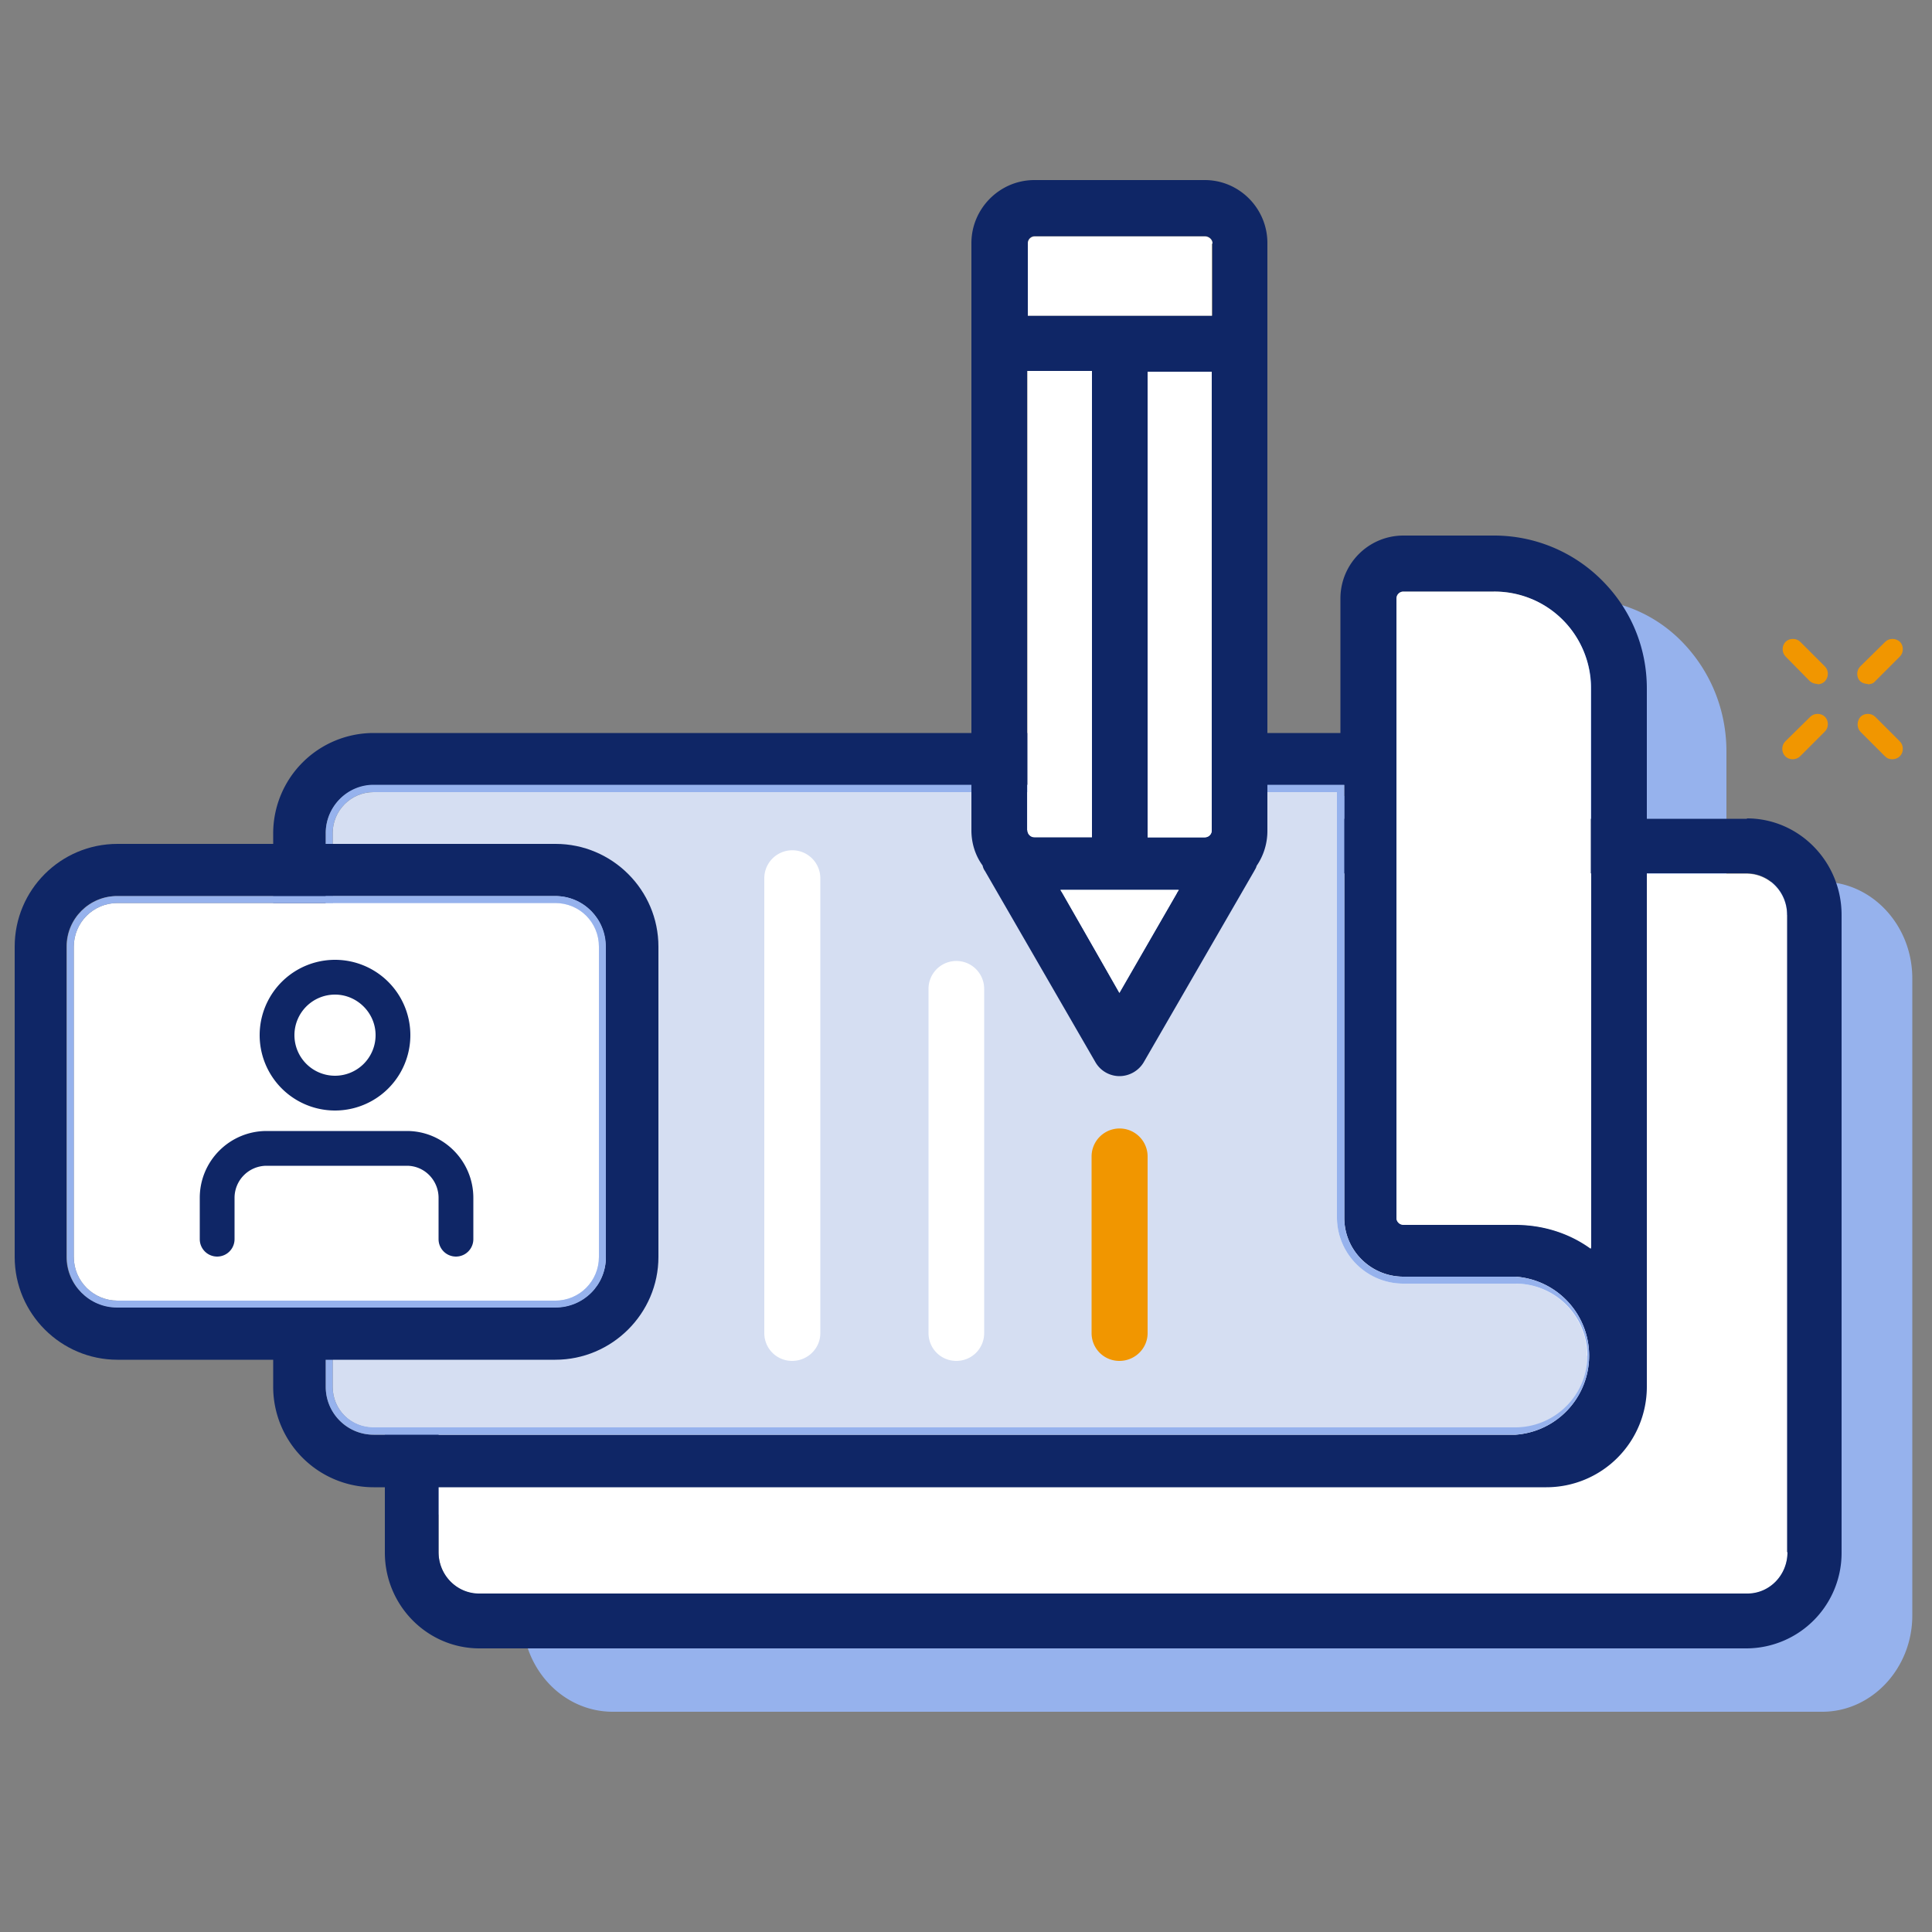
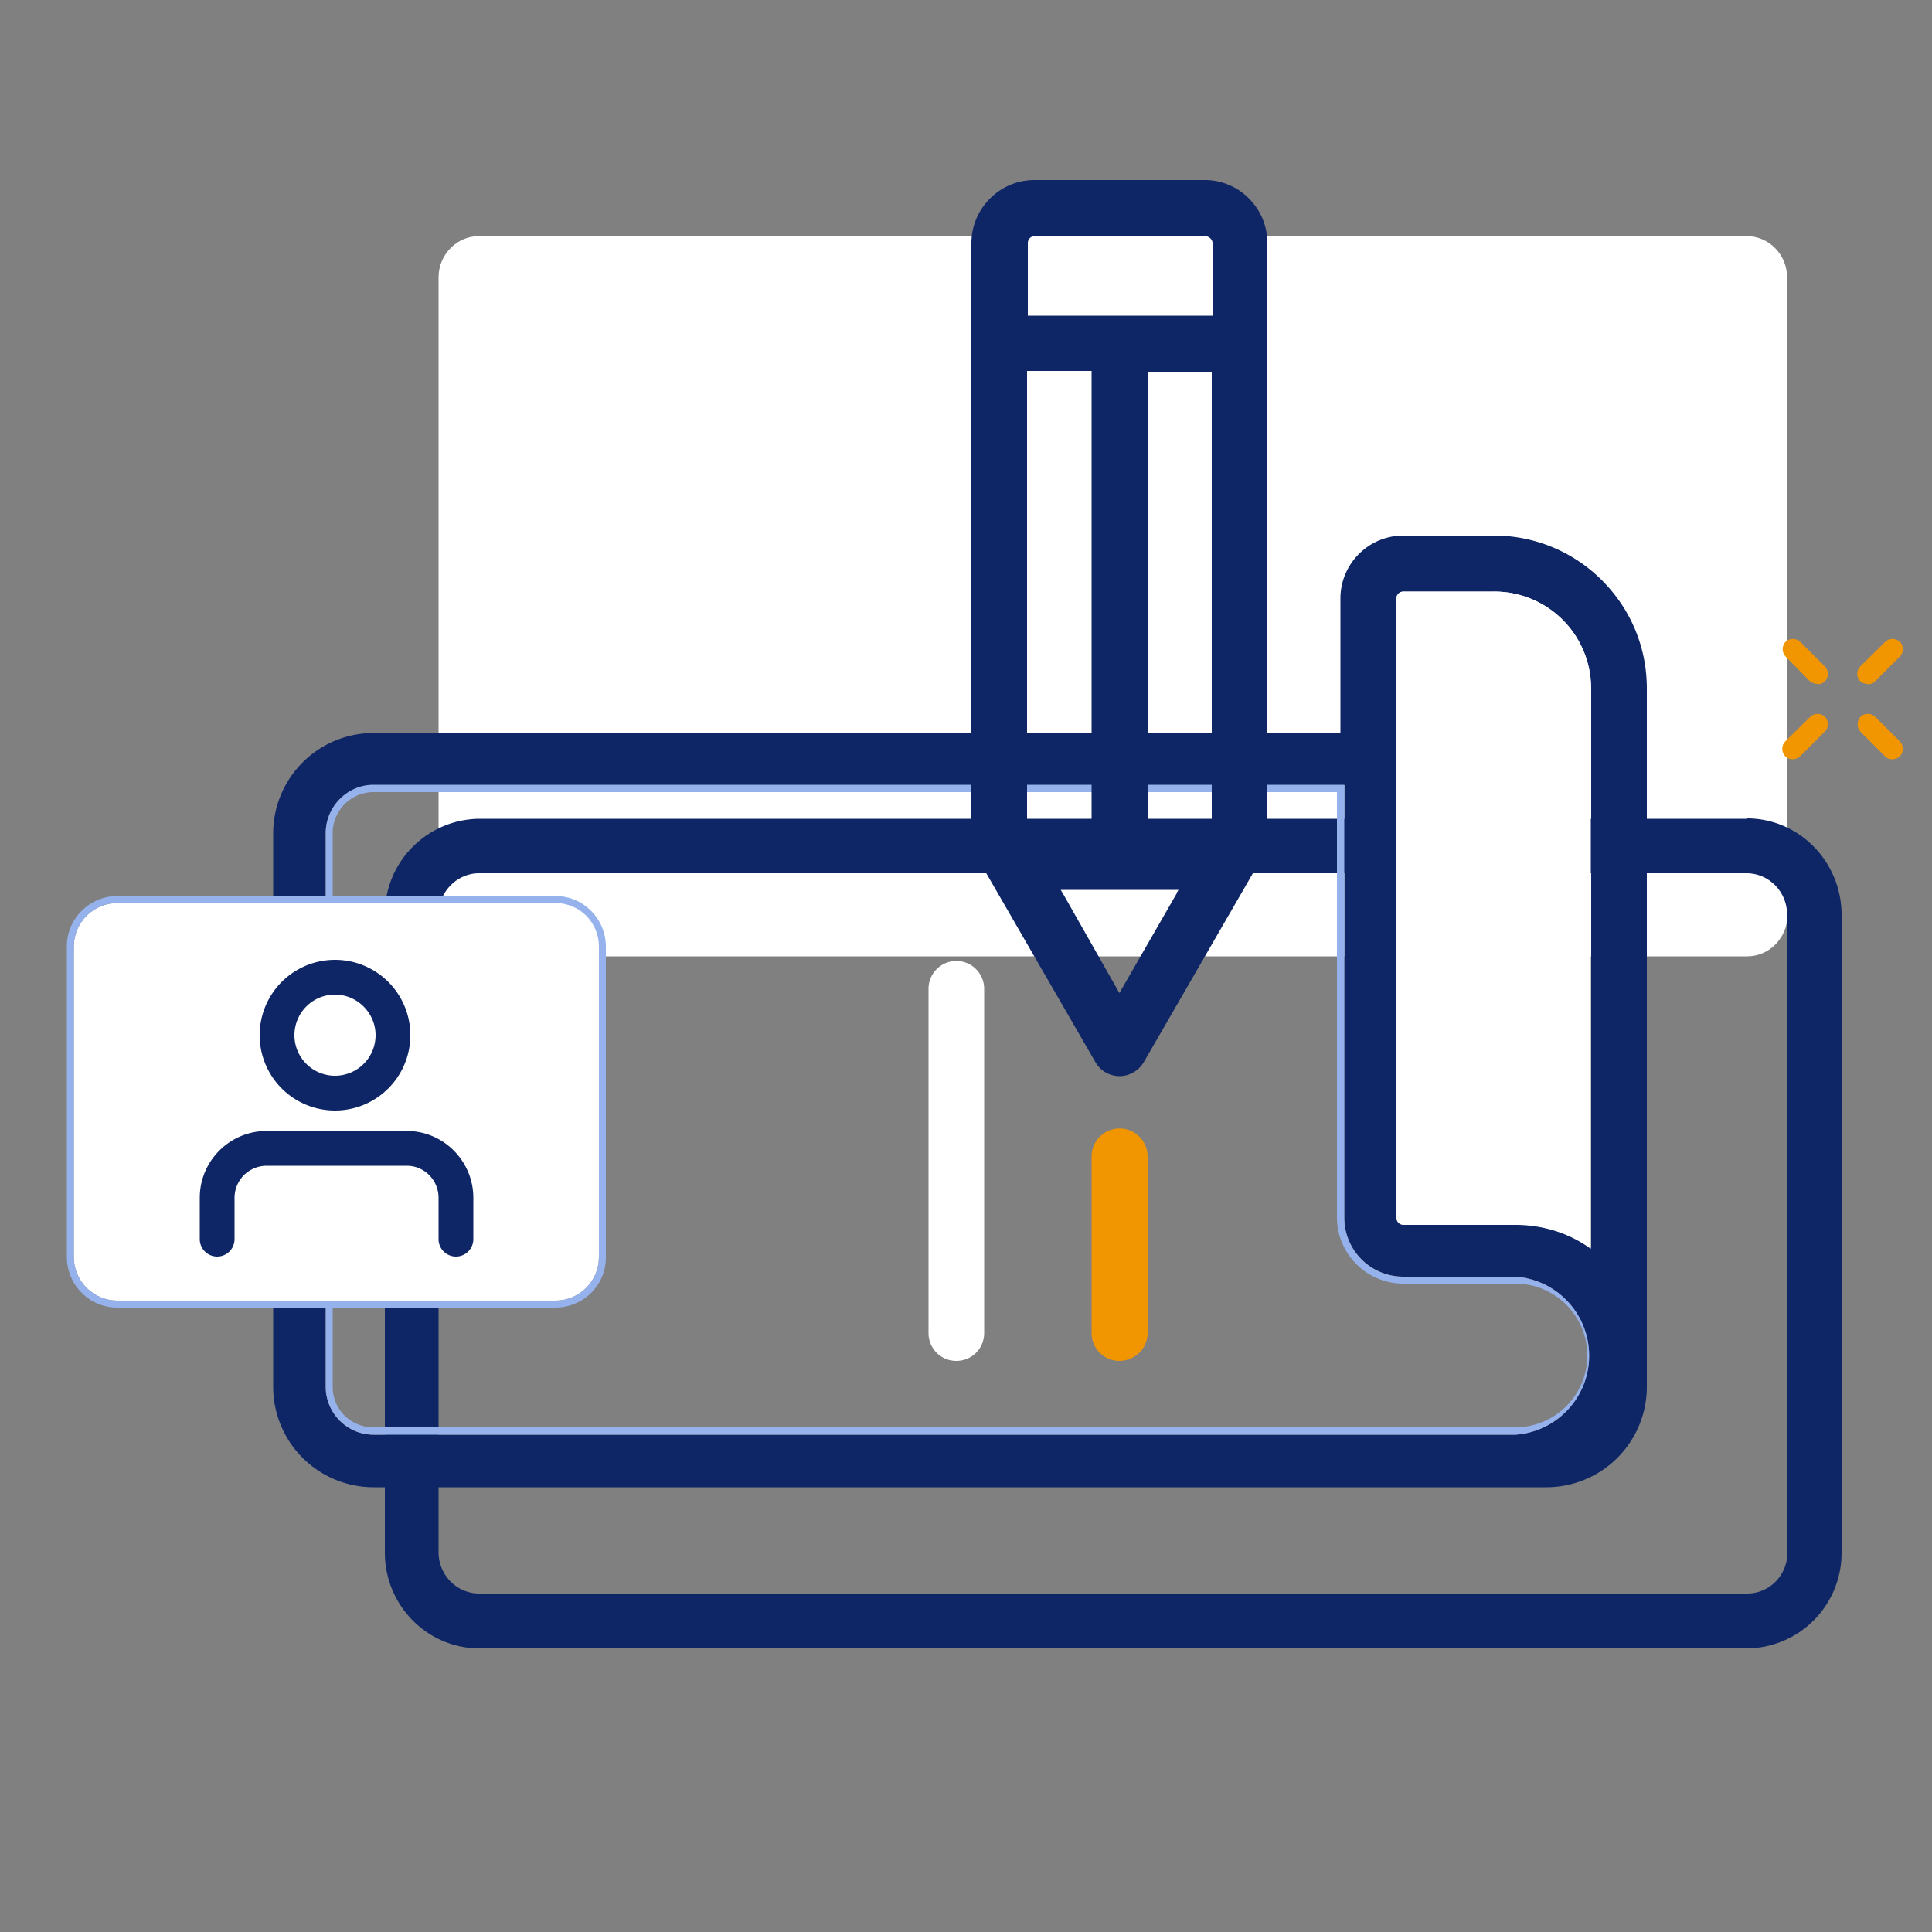
<svg xmlns="http://www.w3.org/2000/svg" version="1.1" x="0" y="0" viewBox="0 0 500 500" xml:space="preserve" width="220" height="220">
  <rect x="0" y="0" width="500" height="500" fill="#808080" stroke="none" />
  <style>.st0{fill:#96b2ed}.st1{fill:#fff}.st2{fill:#0f2666}.st4{fill:#f19600}</style>
-   <path class="st0" d="M494.9 253.1v165c0 13.7-10.5 24.9-23.3 24.9h-313c-13 0-23.4-11.2-23.4-24.9v-16.9h-2.8a25.4 25.4 0 01-24.7-26V232c0-14.3 11.1-26 24.7-26h238.8v-34.8c0-9 7-16.2 15.5-16.2H409c10 0 19.6 4 26.7 11.5 7.2 7.6 11.1 17.5 11.1 28v33.7h24.8c12.8 0 23.3 11.2 23.3 25z" />
-   <path class="st1" d="M462.6 236.8v165c0 5.8-4.6 10.7-10.4 10.7H124c-5.8 0-10.5-4.8-10.5-10.7v-165c0-5.9 4.7-10.7 10.5-10.7h328c5.8 0 10.5 4.8 10.5 10.7z" />
+   <path class="st1" d="M462.6 236.8c0 5.8-4.6 10.7-10.4 10.7H124c-5.8 0-10.5-4.8-10.5-10.7v-165c0-5.9 4.7-10.7 10.5-10.7h328c5.8 0 10.5 4.8 10.5 10.7z" />
  <path class="st2" d="M452.1 211.9h-328a24.7 24.7 0 00-24.5 24.9v165c0 13.7 11 24.8 24.5 24.8h328a24.7 24.7 0 0024.5-24.8v-165c0-13.8-11-25-24.5-25zm10.5 189.8c0 5.9-4.6 10.7-10.4 10.7H124c-5.8 0-10.5-4.8-10.5-10.7v-165c0-5.8 4.7-10.7 10.5-10.7h328c5.8 0 10.5 4.8 10.5 10.7v165z" />
  <path class="st2" d="M414.6 150.2a39.4 39.4 0 00-28-11.6h-23.4c-9 0-16.3 7.3-16.3 16.3v34.8H96.7a26 26 0 00-26 26v143.2a26 26 0 0026 26h303.5a26 26 0 0026-26V178.2c0-10.6-4.1-20.5-11.6-28zm-53.2 4.7c0-1 .8-1.8 1.8-1.8h23.4a25.1 25.1 0 0125.2 25.2V323c-5.6-3.9-12.4-6.1-19.6-6.1h-29c-1 0-1.8-.8-1.8-1.8V154.9zm30.8 216.4H96.7c-6.9 0-12.4-5.6-12.4-12.4V215.6c0-6.8 5.6-12.4 12.4-12.4h251.2v112c0 8.4 6.9 15.2 15.3 15.2h29a20.5 20.5 0 010 40.9z" />
-   <path d="M410.8 350.9c0 10.3-8.4 18.6-18.6 18.6H96.7c-5.9 0-10.6-4.7-10.6-10.6V215.6c0-5.8 4.7-10.6 10.6-10.6H346V315c0 9.5 7.7 17.2 17.2 17.2h29c10.1 0 18.5 8.3 18.5 18.6z" fill="#d5def2" />
  <path class="st0" d="M392.2 330.4h-29c-8.5 0-15.3-6.8-15.3-15.3v-112H96.7c-6.9 0-12.4 5.7-12.4 12.5v143.3c0 6.9 5.6 12.4 12.4 12.4h295.5a20.5 20.5 0 000-40.9zm0 39H96.7c-5.9 0-10.6-4.6-10.6-10.5V215.6c0-5.8 4.7-10.6 10.6-10.6H346V315c0 9.5 7.7 17.2 17.2 17.2h29c10.2 0 18.6 8.3 18.6 18.6s-8.4 18.6-18.7 18.6z" />
  <path class="st1" d="M411.7 178.2v145c-5.5-4-12.3-6.2-19.5-6.2h-29c-1 0-1.8-.8-1.8-1.8V154.9c0-1 .8-1.8 1.8-1.8h23.4a24.9 24.9 0 0125.1 25.2z" />
  <path class="st4" d="M289.7 352.2c-4 0-7.2-3.2-7.2-7.2v-45.7a7.2 7.2 0 0114.5 0V345c0 4-3.3 7.2-7.3 7.2z" />
-   <path class="st1" d="M205 352.2c-4 0-7.2-3.2-7.2-7.2V227.3a7.2 7.2 0 0114.5 0V345c0 4-3.3 7.2-7.3 7.2z" />
  <g>
    <path class="st1" d="M247.5 352.2c-4 0-7.2-3.2-7.2-7.2v-89.1a7.2 7.2 0 0114.4 0V345c0 4-3.2 7.2-7.2 7.2z" />
  </g>
  <g>
    <path class="st2" d="M311.8 46.6h-44.1c-9 0-16.3 7.4-16.3 16.3v152c0 3.3 1 6.5 2.9 9.1.1.5.3 1 .6 1.4l28.6 49.5a7.2 7.2 0 006.2 3.6c2.6 0 5-1.4 6.3-3.6l28.6-49.5c.2-.4.5-.8.6-1.3a16 16 0 002.8-9.2v-152c0-9-7.3-16.3-16.2-16.3zm-46 168.3V96h16.7v120.6h-14.8c-1 0-1.8-.8-1.8-1.8zm38.8 16.2L289.7 257 275 231.1l-.5-.8H305l-.5.8zm9-16.2c0 1-.8 1.8-1.8 1.8H297V96.2h16.6v118.7zm0-133.2H266V62.9c0-1 .8-1.8 1.8-1.8h44c1 0 2 .8 2 1.8v18.8z" />
-     <path class="st1" d="M313.6 63v18.7H266V63c0-1 .8-1.8 1.8-1.8h44c1.1 0 2 .8 2 1.9zM313.6 96.2v118.7c0 1-.8 1.8-1.8 1.8H297V96.2h16.6zM282.6 96.2v120.5h-14.9c-1 0-1.8-.8-1.8-1.8V96h16.7zM305.1 230.3l-.5.8-14.9 25.8-14.8-25.8-.5-.8z" />
  </g>
  <g>
-     <path class="st2" d="M143.8 218.4H30.4c-14.7 0-26.6 11.9-26.6 26.6v80.3c0 14.7 12 26.6 26.6 26.6h113.3c14.7 0 26.7-12 26.7-26.6V245c0-14.7-12-26.6-26.6-26.6zm13 106.9c0 7.2-5.8 13-13 13H30.3c-7.2 0-13.1-5.8-13.1-13V245c0-7.2 5.8-13.1 13-13.1h113.4c7.3 0 13.1 5.8 13.1 13v80.4z" />
    <path class="st1" d="M155 245v80.3c0 6.3-5 11.3-11.3 11.3H30.4c-6.2 0-11.3-5-11.3-11.3V245c0-6.2 5-11.3 11.3-11.3h113.3c6.3 0 11.3 5 11.3 11.3z" />
    <path class="st0" d="M143.8 231.9H30.4c-7.2 0-13.1 5.8-13.1 13v80.4c0 7.2 5.8 13.1 13 13.1h113.4c7.3 0 13.1-5.8 13.1-13V245c0-7.2-5.8-13.1-13-13.1zm11.2 93.4c0 6.2-5 11.3-11.3 11.3H30.4c-6.2 0-11.3-5-11.3-11.3V245c0-6.2 5-11.3 11.3-11.3h113.3c6.3 0 11.3 5 11.3 11.3v80.3z" />
    <g>
      <path class="st2" d="M86.7 287.4a19.5 19.5 0 010-39 19.5 19.5 0 010 39zm0-30a10.5 10.5 0 1010.5 10.5c0-5.8-4.8-10.5-10.5-10.5zM122.5 310v10.7a4.5 4.5 0 11-9 0V310c0-4.5-3.6-8.3-8.2-8.3H69a8.3 8.3 0 00-8.3 8.3v10.7a4.5 4.5 0 11-9 0V310c0-9.6 7.8-17.3 17.3-17.3h36.3c9.5 0 17.2 7.8 17.2 17.3z" />
    </g>
  </g>
  <g>
    <path class="st4" d="M483.4 177c-.7 0-1.4-.2-2-.7-1-1-1-2.8 0-3.8l6.5-6.4c1-1 2.7-1 3.8 0 1 1 1 2.8 0 3.8l-6.4 6.4c-.5.6-1.2.8-2 .8zM464 196.5c-.7 0-1.4-.2-2-.8-1-1-1-2.8 0-3.8l6.5-6.4c1-1 2.8-1 3.8 0s1 2.8 0 3.8l-6.4 6.4c-.5.5-1.2.8-2 .8zM470.4 177c-.7 0-1.4-.2-2-.7l-6.3-6.4c-1-1-1-2.8 0-3.8s2.8-1 3.8 0l6.4 6.4c1 1 1 2.7 0 3.8-.6.6-1.3.8-2 .8zM489.8 196.5c-.8 0-1.4-.2-2-.8l-6.3-6.3c-1-1-1-2.8 0-3.9 1-1 2.8-1 3.8 0l6.4 6.4c1 1 1 2.8 0 3.8-.5.5-1.2.8-2 .8z" />
  </g>
</svg>